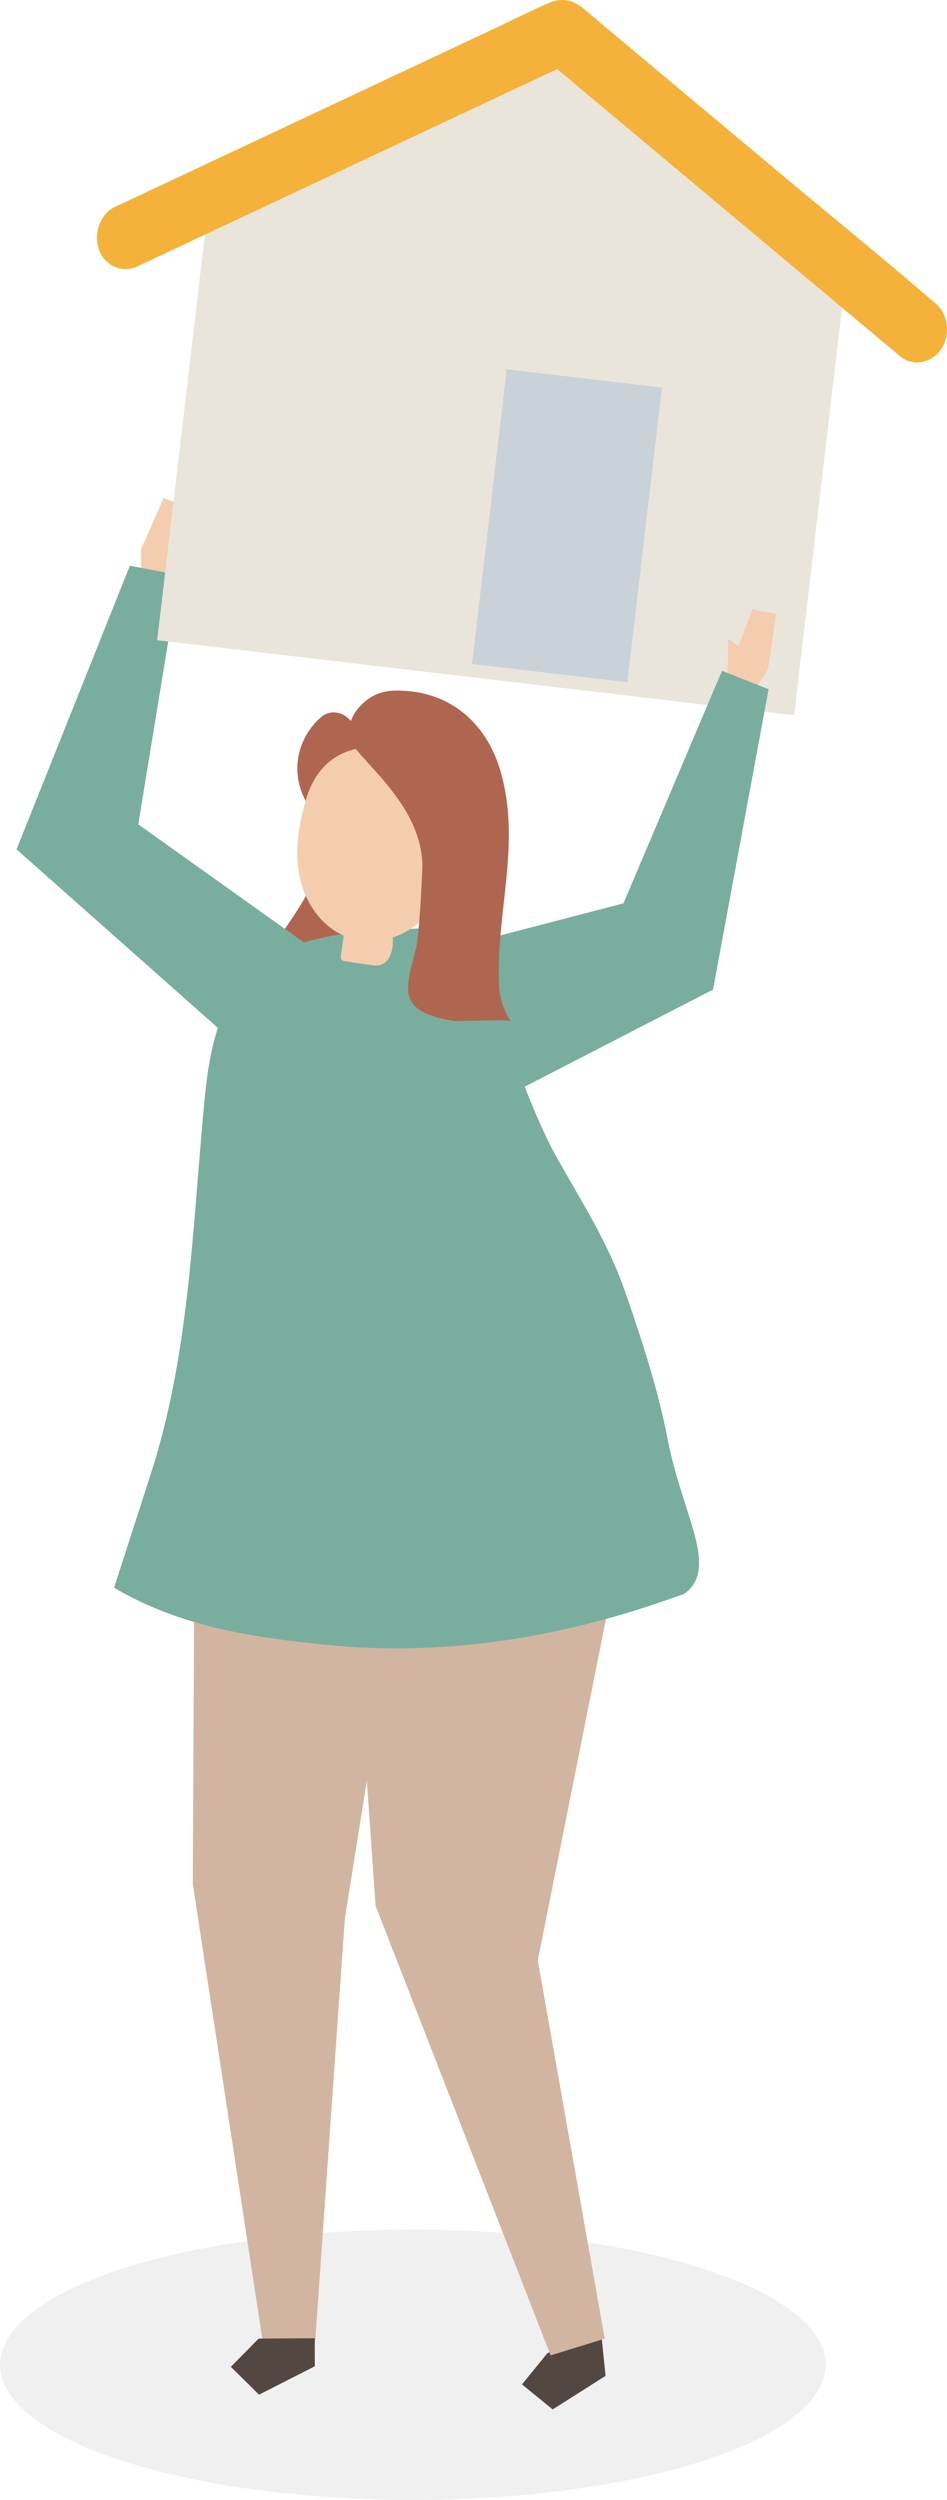
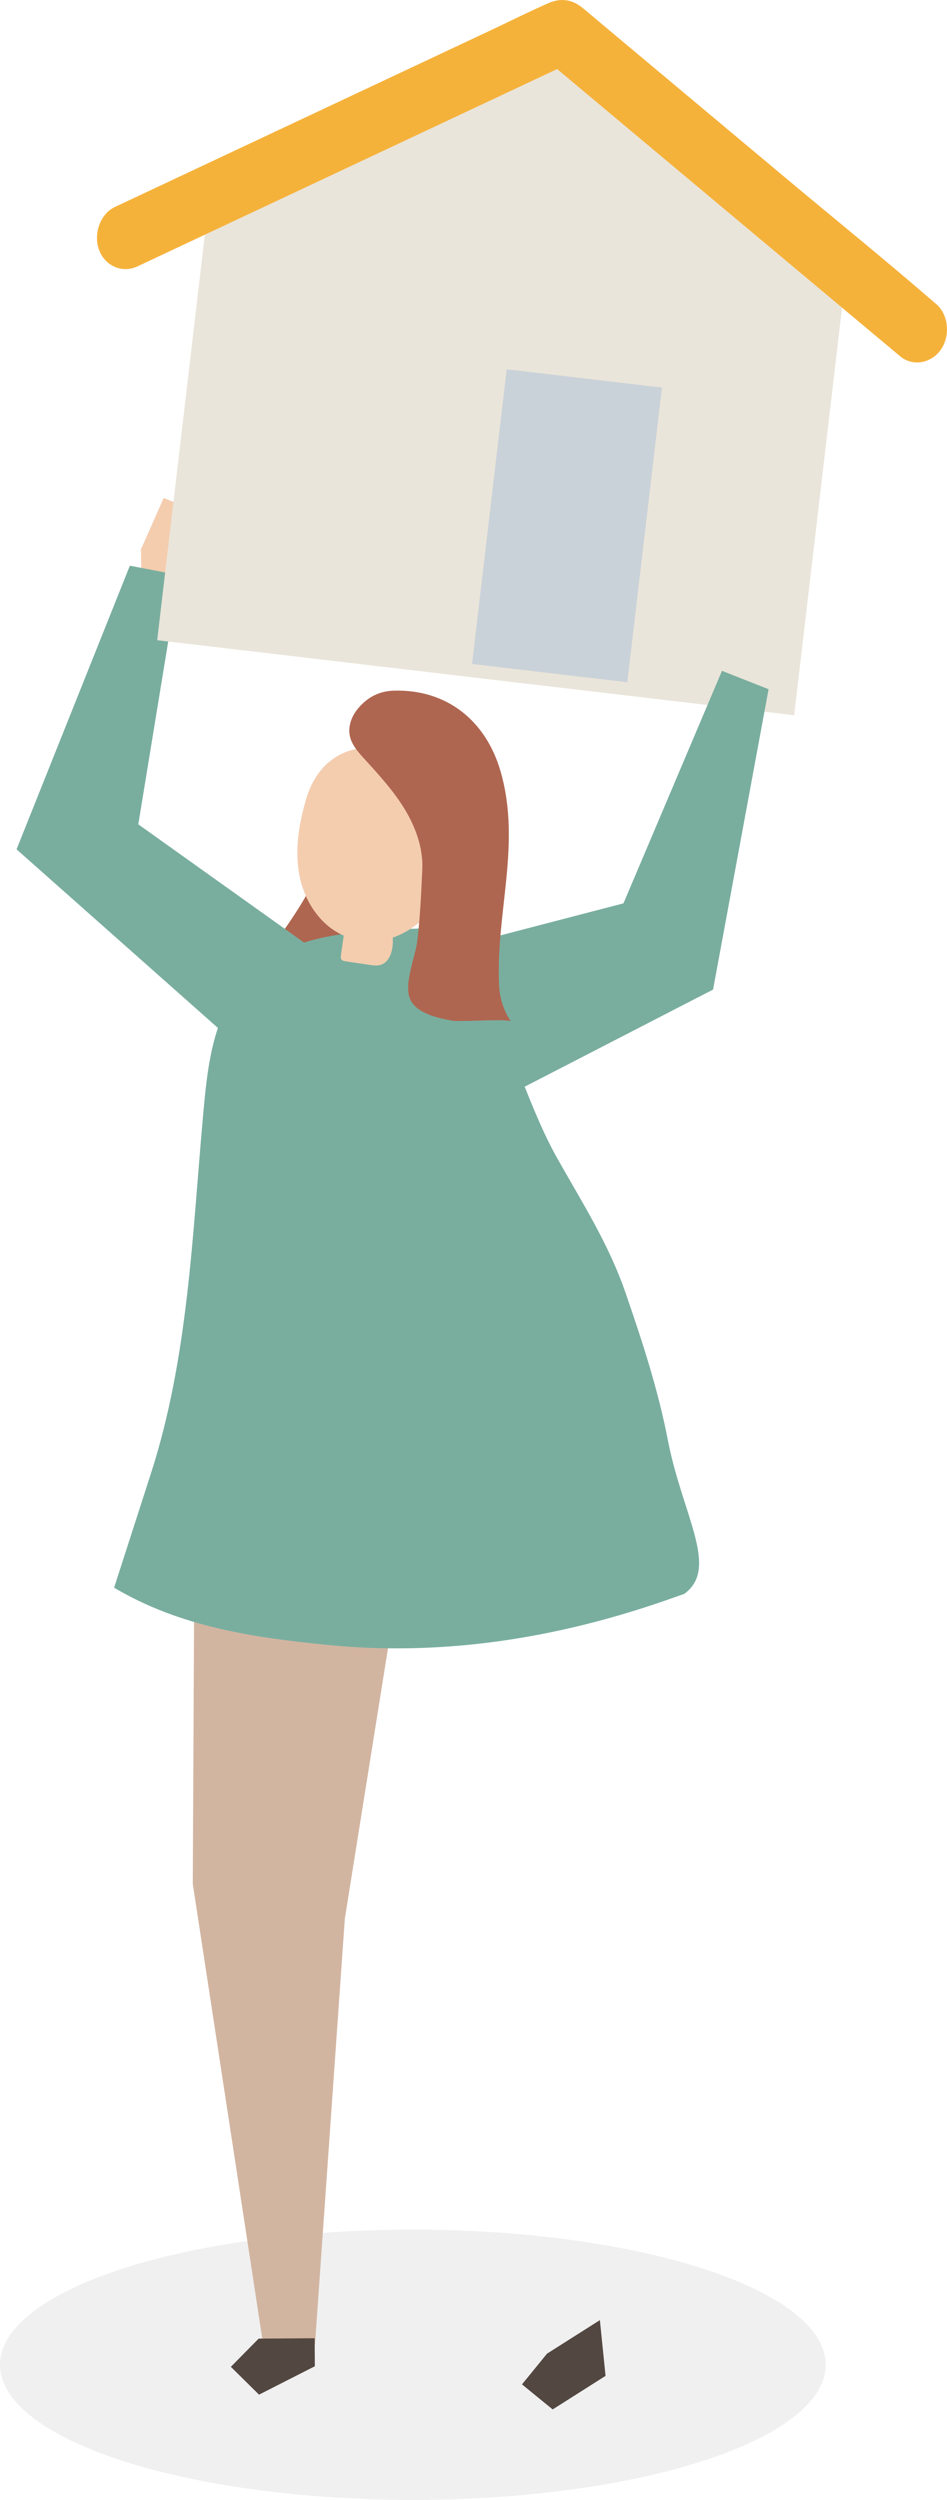
<svg xmlns="http://www.w3.org/2000/svg" id="_レイヤー_2" width="93.219" height="245.829" viewBox="0 0 93.219 245.829">
  <defs>
    <style>.cls-1{fill:#d2b5a1;}.cls-2{fill:#534741;}.cls-3{fill:#f5b23b;}.cls-4{fill:#f4cdaf;}.cls-5{opacity:.06;}.cls-6{fill:#af6650;}.cls-7{fill:#cad2d9;}.cls-8{fill:#eae5da;}.cls-9{fill:#79ae9f;}</style>
  </defs>
  <g id="text">
    <ellipse class="cls-5" cx="40.64" cy="232.539" rx="40.64" ry="13.29" />
    <polygon class="cls-4" points="13.871 54.033 16.108 48.974 18.312 49.836 17.547 53.64 18.779 53.564 16.336 57.66 13.924 57.073 13.871 54.033" />
    <path class="cls-6" d="M30.843,86.447c-.492,2.154-5.701,8.835-5.701,8.835l7.885,4.383,4.271-11.245-6.455-1.973Z" />
    <polygon class="cls-9" points="30.558 93.137 13.614 81.061 17.628 56.55 12.782 55.63 1.629 83.519 25.637 104.792 30.558 93.137" />
    <polygon class="cls-8" points="15.474 62.954 78.173 70.331 83.277 26.945 53.947 6.097 20.578 19.568 15.474 62.954" />
    <path class="cls-3" d="M11.292,20.361c4.735-2.224,9.47-4.447,14.205-6.671,7.657-3.596,15.313-7.192,22.97-10.788,1.85-.869,3.688-1.797,5.558-2.61,1.184-.515,2.302-.34,3.29.459.631.51,1.248,1.044,1.871,1.565,6.016,5.033,12.032,10.065,18.048,15.098,4.881,4.083,9.83,8.082,14.649,12.254.08.069.162.135.243.203,1.224,1.024,1.458,3.086.508,4.48-.954,1.398-2.798,1.713-4.027.685-3.959-3.312-7.918-6.624-11.877-9.935-6.28-5.253-12.56-10.507-18.84-15.761-1.015-.849-2.031-1.699-3.046-2.548-4.292,2.016-8.585,4.032-12.877,6.048-7.717,3.624-15.433,7.248-23.15,10.872-1.766.83-3.533,1.659-5.299,2.489-1.442.677-3.148,0-3.758-1.601-.593-1.555.087-3.56,1.534-4.24Z" />
    <rect class="cls-7" x="48.116" y="37.109" width="15.393" height="29.181" transform="translate(105.203 109.567) rotate(-173.29)" />
-     <polygon class="cls-4" points="75.59 65.843 76.4 60.37 74.076 59.922 72.692 63.547 71.691 62.825 71.568 67.592 73.921 68.384 75.59 65.843" />
    <polygon class="cls-9" points="40.438 94.277 61.372 88.83 71.069 65.964 75.657 67.774 70.192 97.309 46.077 109.731 40.438 94.277" />
    <polygon class="cls-2" points="59.329 230.89 59.608 233.632 54.403 236.931 51.382 234.468 53.845 231.447 59.051 228.148 59.329 230.89" />
-     <polygon class="cls-1" points="59.531 147.241 60.377 155.568 52.941 192.784 59.526 229.977 54.198 231.617 36.969 187.396 36.024 173.877 38.357 145.872 59.531 147.241" />
    <polygon class="cls-1" points="19.147 150.076 18.976 185.257 25.91 230.571 31.007 230.537 33.946 188.663 40.64 146.764 19.147 150.076" />
    <polygon class="cls-2" points="30.992 232.686 25.498 235.479 22.724 232.742 25.461 229.967 30.974 229.93 30.992 232.686" />
    <path class="cls-9" d="M14.851,144.913c3.677-11.391,4.069-23.353,5.139-35.219.317-3.501.654-7.08,2.111-10.279,1.673-3.674,4.44-5.612,7.663-6.672,4.102-1.348,8.944-1.271,13.209-1.531,4.047-.128,7.628,15.087,11.756,22.462,2.53,4.52,5.137,8.517,6.844,13.448,1.638,4.732,3.211,9.547,4.164,14.47,1.439,7.433,5.118,12.623,1.604,15.152-.322.107-.632.212-.927.318-5.765,2.065-11.729,3.593-17.803,4.395-5.388.711-10.86.841-16.27.307-7.406-.73-14.581-1.776-21.11-5.638,1.207-3.738,2.413-7.476,3.62-11.214Z" />
-     <path class="cls-6" d="M36.786,74.115c-2.845.778-5.085,3.411-5.397,6.344-1.555-1.449-2.349-3.672-2.062-5.778.219-1.608,1.063-3.115,2.29-4.174.71-.613,1.777-.597,2.5,0,1.148.949,2.02,2.233,2.457,3.657l.212-.05Z" />
    <path class="cls-4" d="M44.954,79.889c-2.306-6.961-12.464-9.385-14.825-1.295-.71,2.431-1.137,5.01-.654,7.496.483,2.486,2.002,4.872,4.32,5.891.013.006.027.011.04.016-.091.645-.181,1.29-.272,1.936-.019.139-.036.292.042.408.089.132.265.167.423.191.77.115,1.54.23,2.311.345.382.057.779.113,1.147-.005.805-.258,1.139-1.222,1.175-2.066.008-.202.006-.406.003-.61,4.558-1.561,7.798-7.756,6.291-12.306Z" />
    <path class="cls-6" d="M44.749,100.391c-.074-.004-.134-.01-.177-.017-1.368-.235-3.564-.677-4.2-2.119-.651-1.477.506-4.157.697-5.693.29-2.334.387-4.687.499-7.034.101-2.116-.655-4.201-1.762-6.008-1.107-1.806-2.555-3.375-3.981-4.941-.593-.652-1.207-1.348-1.388-2.211-.2-.954.181-1.96.81-2.705.968-1.145,2.117-1.715,3.578-1.75,5.131-.122,8.988,2.913,10.444,7.924,2.086,7.18-.52,14.032-.132,21.177.066,1.22.47,2.42,1.154,3.432-.182-.269-4.435.008-5.541-.055Z" />
  </g>
</svg>